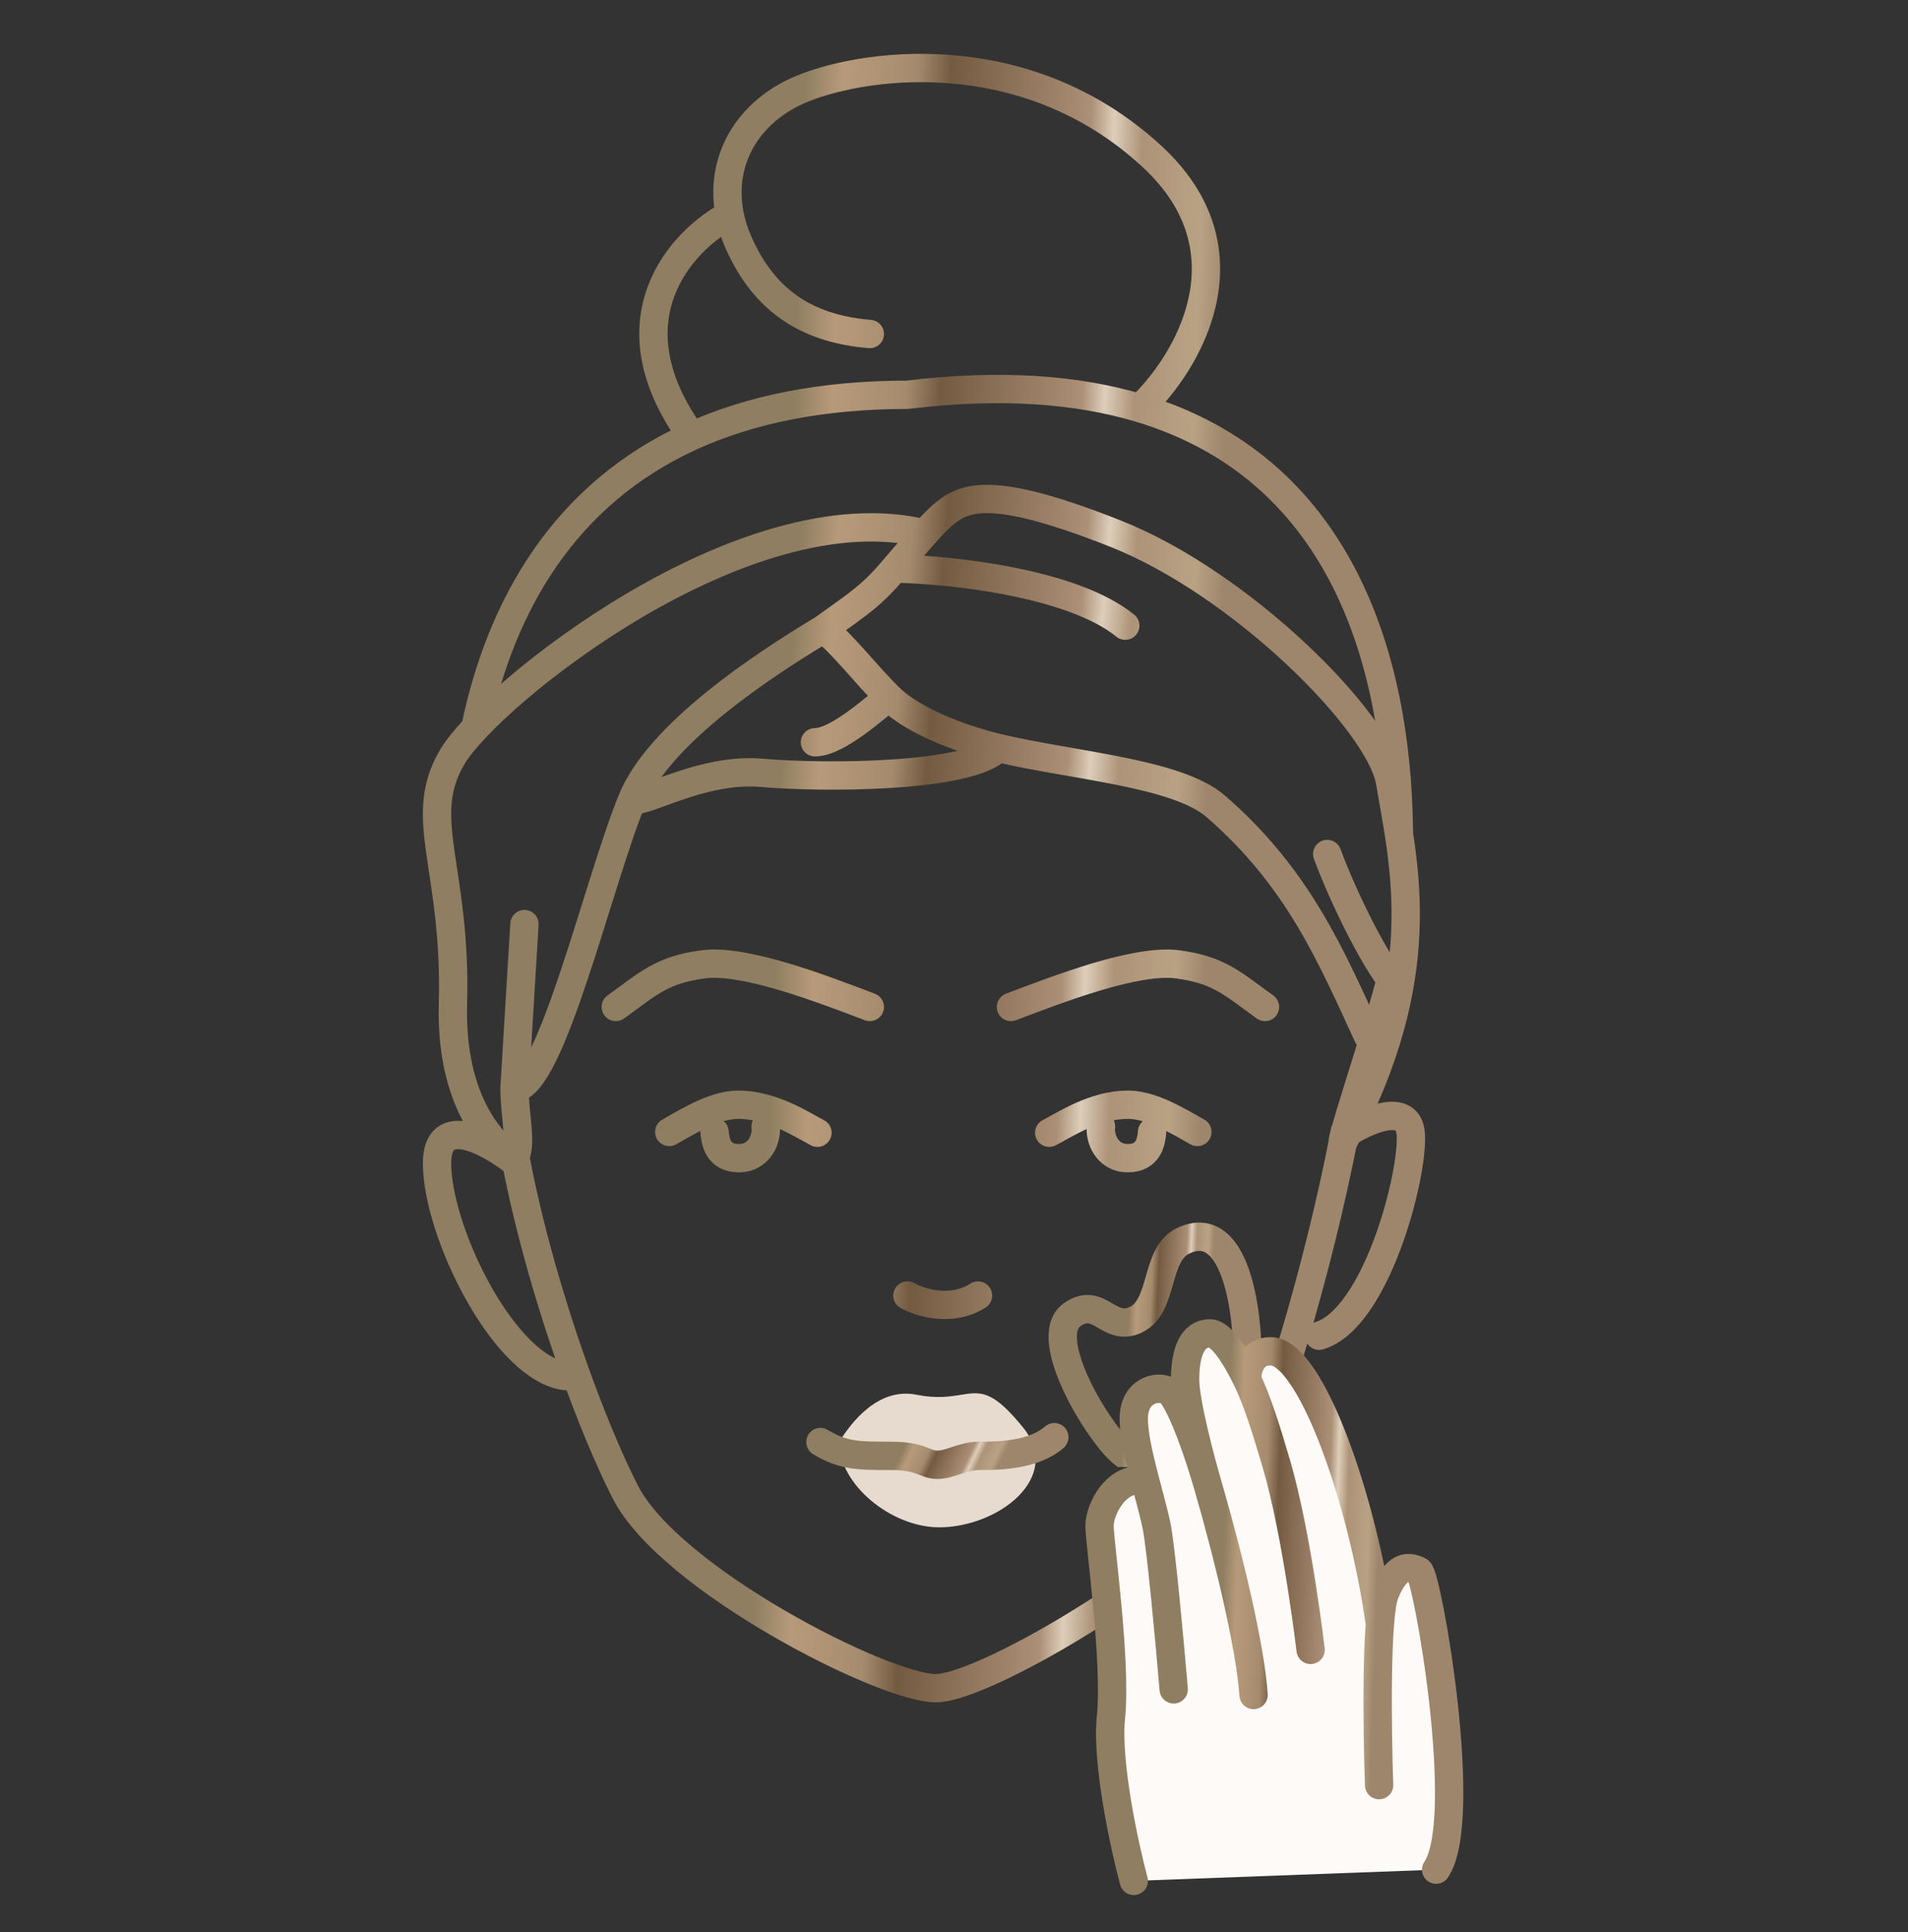
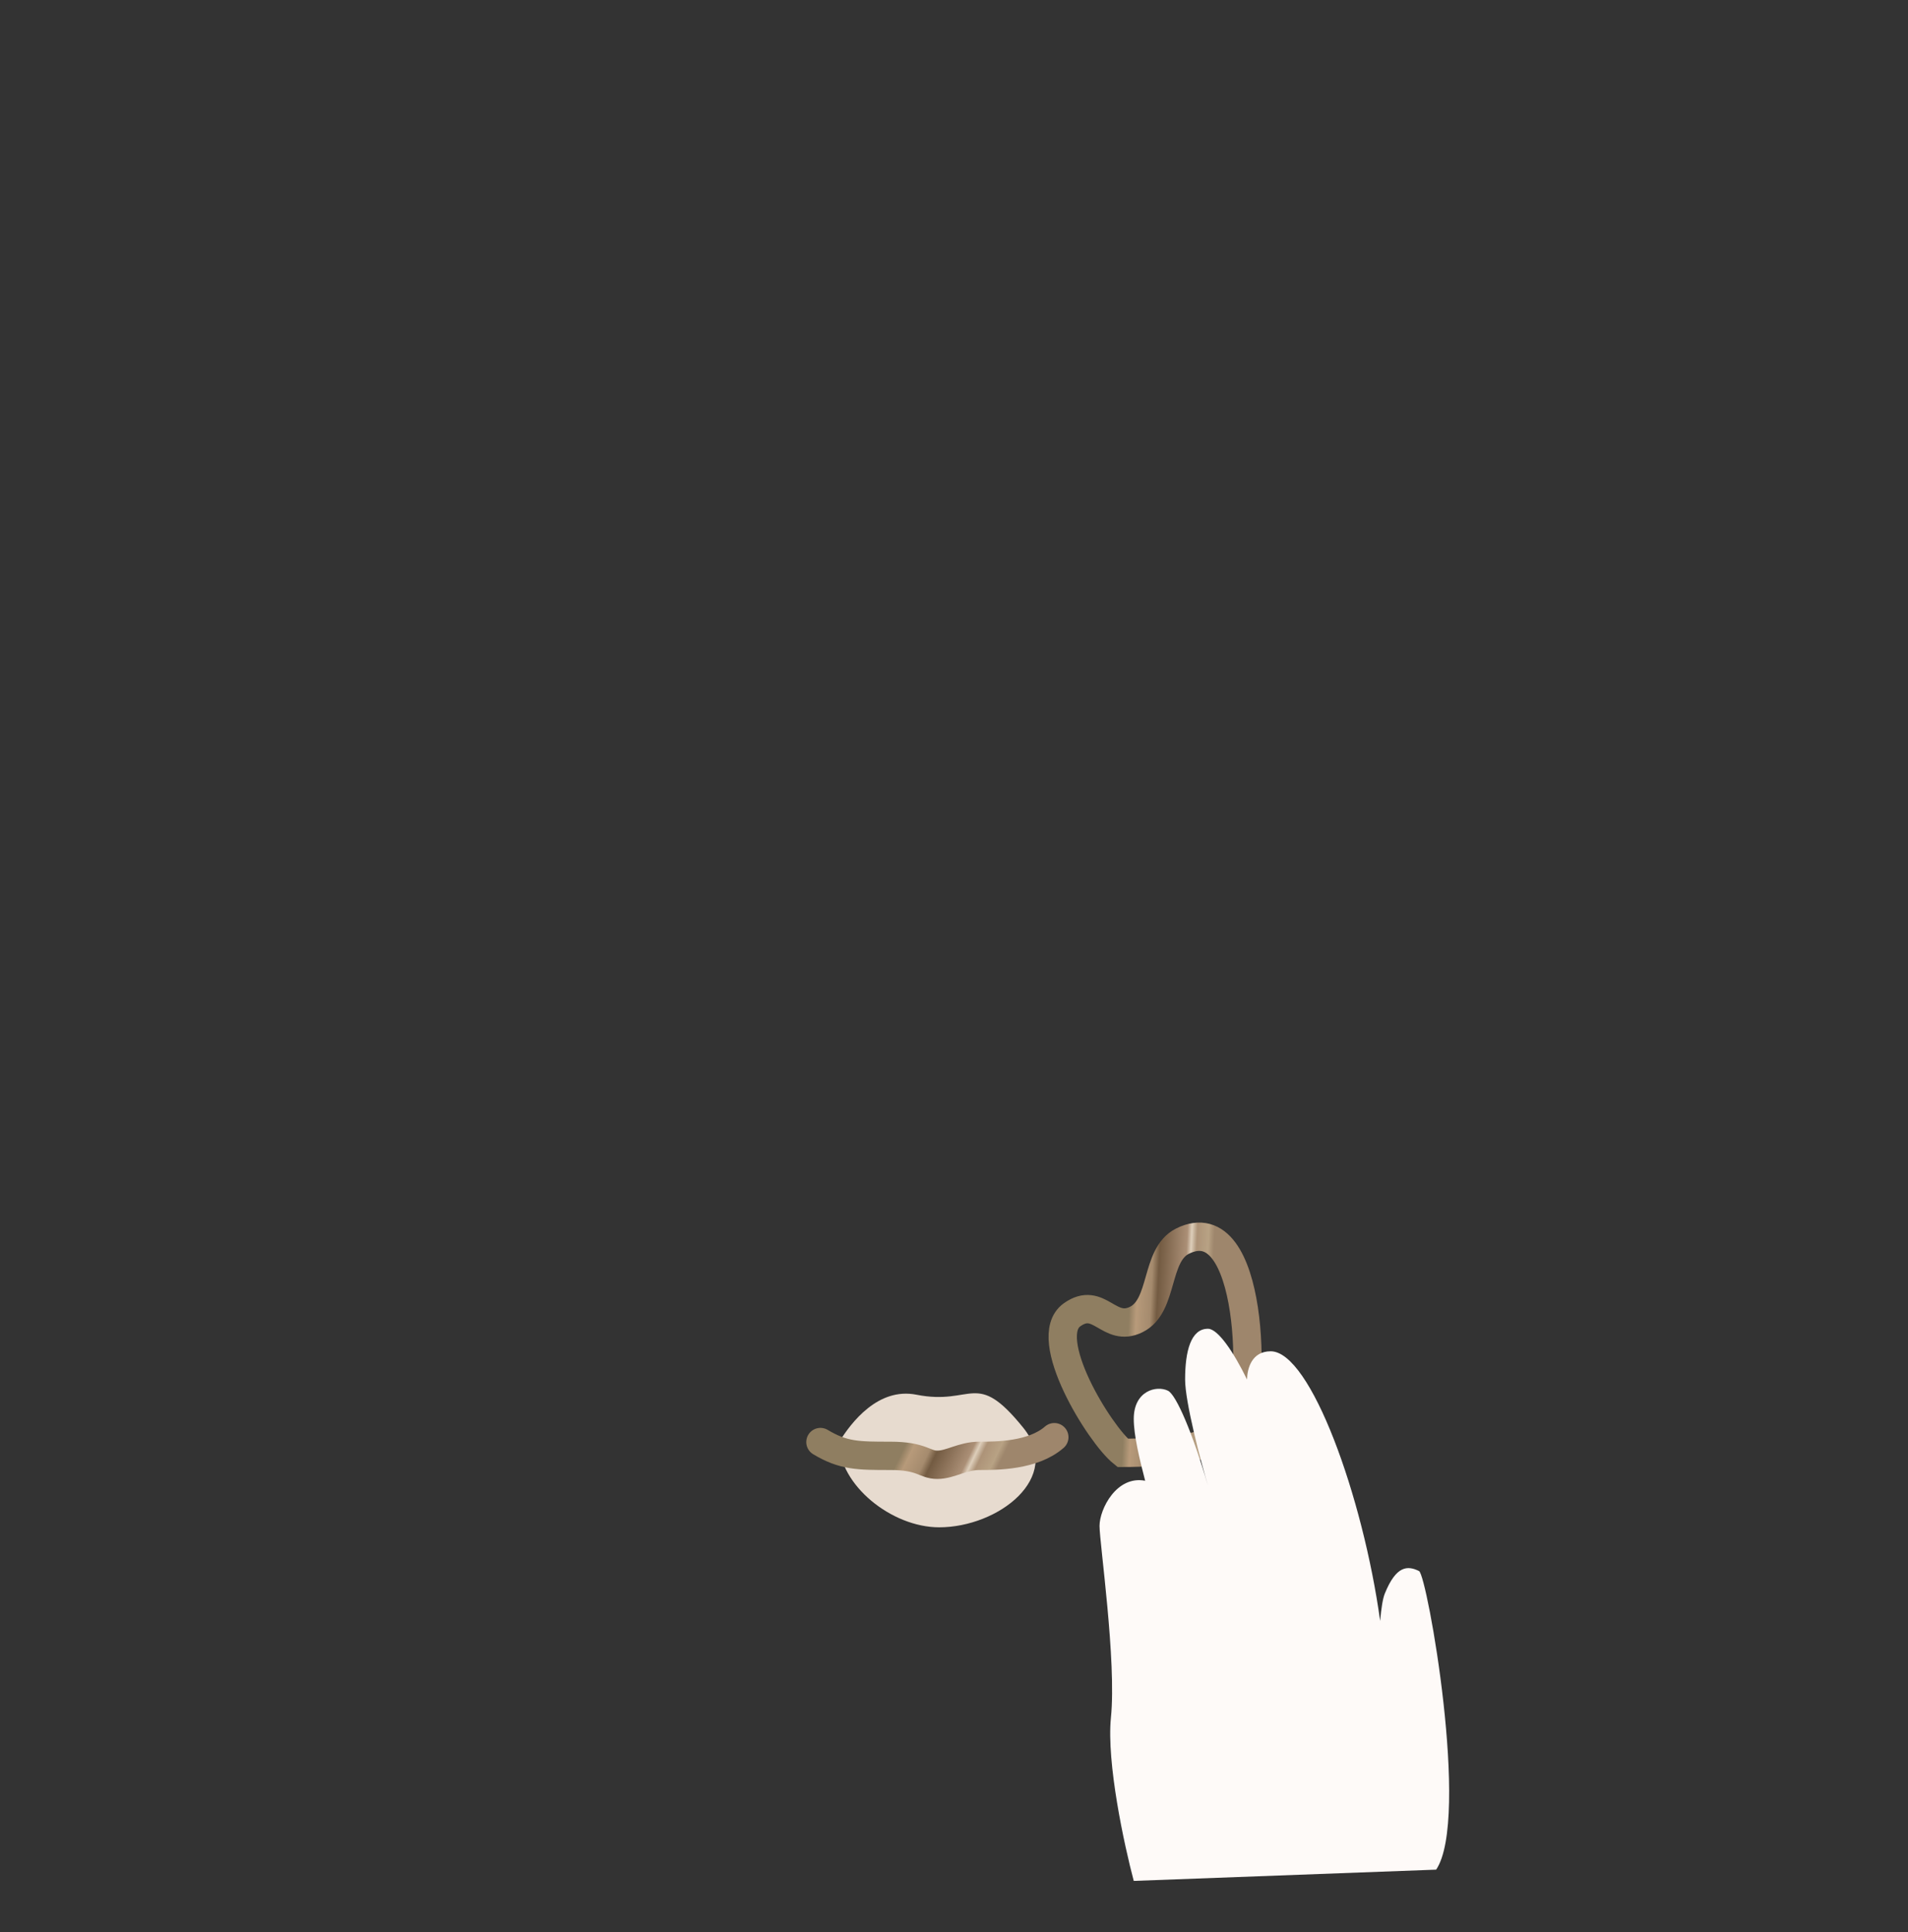
<svg xmlns="http://www.w3.org/2000/svg" width="80" height="81" viewBox="0 0 80 81" fill="none">
  <rect x="0" y="0" width="80" height="81" fill="#333333" stroke="none" />
  <path d="M38.425 58.468C36.823 58.15 35.691 59.626 35.182 60.453C35.182 62.24 37.373 64.027 39.379 64.027C41.858 64.027 44.582 61.932 42.907 59.857C40.905 57.376 40.809 58.94 38.425 58.468Z" fill="#E7DBCF" />
-   <path d="M55.308 55.996C57.675 55.302 59.252 49.352 59.154 47.568C59.075 46.14 57.262 46.973 56.365 47.568C55.311 53.027 53.337 59.797 51.856 62.541C50.352 65.325 41.402 70.771 39.233 70.771C37.063 70.771 28.088 66.21 26.215 62.541C25.865 61.856 25.484 61.017 25.092 60.07C23.806 56.955 22.409 52.66 21.653 48.758C20.445 47.799 18.325 46.675 18.325 48.758C18.325 51.136 20.224 55.402 22.316 57.037C22.932 57.519 23.565 57.772 24.171 57.682M43.992 47.486C44.64 47.15 45.885 46.315 47.286 46.312C48.233 46.31 49.251 46.909 50.205 47.453M34.275 47.486C33.622 47.148 32.364 46.309 30.949 46.312C30.012 46.314 29.005 46.915 28.061 47.453M42.388 42.213C44.393 41.453 47.654 40.19 49.39 40.428C51.126 40.666 51.658 41.221 53.039 42.213M36.471 42.213C34.465 41.453 31.205 40.19 29.469 40.428C27.733 40.666 27.201 41.221 25.82 42.213M38.048 54.31C38.574 54.608 39.902 55.024 41.007 54.31M46.165 47.227C46.097 47.669 46.389 48.552 47.286 48.552C48.183 48.552 48.272 47.819 48.306 47.453M32.101 47.227C32.169 47.669 31.877 48.552 30.98 48.552C30.083 48.552 29.995 47.819 29.961 47.453M47.796 17.11C45.165 16.322 41.951 16.073 38.048 16.55C34.41 16.55 31.429 17.184 29.004 18.282M47.796 17.11C49.766 15.259 52.627 10.558 48.306 6.562C42.904 1.568 35.901 2.69 33.425 3.811C31.302 4.772 30.152 6.784 30.595 9.008M47.796 17.11C56.041 19.582 58.566 27.364 58.653 34.803M36.471 14.002C34.04 13.799 32.101 12.78 30.949 10.13C30.785 9.753 30.668 9.378 30.595 9.008M30.595 9.008C28.59 10.061 25.466 13.39 29.004 18.282M29.004 18.282C23.663 20.7 21.012 25.367 19.939 30.469" stroke="url(#paint0_linear_7336_8171)" stroke-width="1.188" stroke-linecap="round" />
-   <path d="M21.573 45.607C23.099 45.607 25.09 36.958 26.51 33.515M21.573 45.607L21.99 38.739M21.573 45.607C21.573 46.83 21.906 47.931 21.573 48.563C21.205 48.395 18.866 46.733 18.992 42.098C19.15 36.304 17.414 34.289 18.992 31.686C20.57 29.084 31.209 20.519 38.774 22.366M57.354 43.429C55.829 40.13 54.46 36.82 50.968 33.797C49.342 32.389 44.928 32.091 41.848 31.356M34.511 26.374C31.944 27.914 27.646 30.761 26.51 33.515M34.511 26.374C36.096 25.242 36.564 24.943 37.505 23.834M34.511 26.374C35.189 26.822 36.321 28.293 37.272 29.227M55.649 35.801C56.333 37.648 57.526 40.015 58.284 41.022C58.414 41.195 56.233 47.636 56.3 47.905C60.056 40.9 58.881 36.321 58.284 32.778C57.862 30.279 52.073 24.466 46.761 22.366C41.449 20.267 40.397 20.855 39.503 21.611C39.355 21.736 39.101 22.002 38.774 22.366M26.51 33.515C26.948 33.739 29.414 32.175 31.944 32.398C34.511 32.624 40.656 32.612 41.848 31.356M38.774 22.366C38.422 22.759 37.985 23.266 37.505 23.834M37.505 23.834C39.801 23.876 44.952 24.415 47.182 26.229M41.848 31.356C40.658 31.072 38.416 30.351 37.272 29.227M37.272 29.227C36.77 29.591 35.137 31.117 34.169 31.117" stroke="url(#paint1_linear_7336_8171)" stroke-width="1.188" stroke-linecap="round" stroke-linejoin="round" />
  <path d="M34.4 60.453C35.362 61.031 35.984 61.031 37.328 61.031C38.673 61.031 38.757 61.406 39.303 61.406C39.849 61.406 40.353 61.031 41.068 61.031C41.782 61.031 43.311 61.031 44.206 60.249" stroke="url(#paint2_linear_7336_8171)" stroke-width="1.188" stroke-linecap="round" />
  <path d="M44.949 55.119C43.598 56.083 46.106 60.134 47.071 60.906C48.806 60.906 51.276 60.674 51.893 59.748C52.664 58.591 52.591 50.526 49.578 52.032C48.421 52.611 48.806 54.733 47.649 55.312C46.492 55.89 46.091 54.303 44.949 55.119Z" stroke="url(#paint3_linear_7336_8171)" stroke-width="1.188" stroke-linecap="round" />
  <path d="M46.58 72.001C46.389 73.89 47.138 77.355 47.537 78.85L60.216 78.378C61.651 76.252 59.838 66.027 59.498 65.86C59.02 65.624 58.541 65.624 58.063 66.805C57.977 67.016 57.914 67.422 57.868 67.951C57.15 62.754 54.953 56.648 53.279 56.648C52.489 56.648 52.298 57.357 52.286 57.829C51.715 56.662 51.062 55.703 50.647 55.703C49.929 55.703 49.69 56.648 49.69 57.829C49.69 58.774 50.328 61.188 50.647 62.276C50.012 60.094 49.319 58.472 48.972 58.301C48.494 58.065 47.537 58.301 47.537 59.482C47.537 60.156 47.77 61.137 48.015 62.075C46.819 61.844 46.102 63.261 46.102 63.97C46.102 64.679 46.819 69.639 46.58 72.001Z" fill="#FEFAF8" />
-   <path d="M47.537 78.85C47.138 77.354 46.389 73.89 46.58 72.001C46.819 69.639 46.102 64.679 46.102 63.97C46.102 63.261 46.819 61.844 48.015 62.074M49.212 70.82C49.052 68.93 48.685 64.915 48.494 63.97C48.255 62.789 47.537 60.663 47.537 59.482C47.537 58.301 48.494 58.065 48.972 58.301C49.319 58.472 50.012 60.094 50.647 62.276M52.561 71.056C52.424 69.025 51.5 65.208 50.647 62.276M50.647 62.276C50.328 61.187 49.69 58.774 49.69 57.829C49.69 56.648 50.013 55.896 50.731 55.896C51.146 55.896 51.715 56.662 52.286 57.829M54.953 69.166C54.953 69.166 54.39 64.343 53.518 61.372C53.105 59.967 52.704 58.682 52.286 57.829M52.286 57.829C52.298 57.356 52.489 56.648 53.279 56.648C54.953 56.648 57.14 62.883 57.857 68.079M57.824 74.835C57.744 72.552 57.68 67.749 58.063 66.804C58.541 65.623 59.02 65.623 59.498 65.859C59.838 66.027 61.651 76.252 60.216 78.378" stroke="url(#paint4_linear_7336_8171)" stroke-width="1.188" stroke-linecap="round" stroke-linejoin="round" />
  <defs>
    <linearGradient id="paint0_linear_7336_8171" x1="47.714" y1="123.833" x2="29.69" y2="123.224" gradientUnits="userSpaceOnUse">
      <stop stop-color="#9E866C" />
      <stop offset="0.07" stop-color="#B8A284" />
      <stop offset="0.21" stop-color="#AD9378" />
      <stop offset="0.278" stop-color="#DDCEBA" />
      <stop offset="0.332" stop-color="#AB8F76" />
      <stop offset="0.66" stop-color="#735B42" />
      <stop offset="0.74" stop-color="#A58B6E" />
      <stop offset="0.91" stop-color="#B79A7A" />
      <stop offset="1" stop-color="#8F7E61" />
    </linearGradient>
    <linearGradient id="paint1_linear_7336_8171" x1="47.556" y1="70.162" x2="29.73" y2="68.689" gradientUnits="userSpaceOnUse">
      <stop stop-color="#9E866C" />
      <stop offset="0.07" stop-color="#B8A284" />
      <stop offset="0.21" stop-color="#AD9378" />
      <stop offset="0.278" stop-color="#DDCEBA" />
      <stop offset="0.332" stop-color="#AB8F76" />
      <stop offset="0.66" stop-color="#735B42" />
      <stop offset="0.74" stop-color="#A58B6E" />
      <stop offset="0.91" stop-color="#B79A7A" />
      <stop offset="1" stop-color="#8F7E61" />
    </linearGradient>
    <linearGradient id="paint2_linear_7336_8171" x1="41.458" y1="62.31" x2="37.927" y2="60.626" gradientUnits="userSpaceOnUse">
      <stop stop-color="#9E866C" />
      <stop offset="0.07" stop-color="#B8A284" />
      <stop offset="0.21" stop-color="#AD9378" />
      <stop offset="0.278" stop-color="#DDCEBA" />
      <stop offset="0.332" stop-color="#AB8F76" />
      <stop offset="0.66" stop-color="#735B42" />
      <stop offset="0.74" stop-color="#A58B6E" />
      <stop offset="0.91" stop-color="#B79A7A" />
      <stop offset="1" stop-color="#8F7E61" />
    </linearGradient>
    <linearGradient id="paint3_linear_7336_8171" x1="50.134" y1="67.984" x2="46.718" y2="67.819" gradientUnits="userSpaceOnUse">
      <stop stop-color="#9E866C" />
      <stop offset="0.07" stop-color="#B8A284" />
      <stop offset="0.21" stop-color="#AD9378" />
      <stop offset="0.278" stop-color="#DDCEBA" />
      <stop offset="0.332" stop-color="#AB8F76" />
      <stop offset="0.66" stop-color="#735B42" />
      <stop offset="0.74" stop-color="#A58B6E" />
      <stop offset="0.91" stop-color="#B79A7A" />
      <stop offset="1" stop-color="#8F7E61" />
    </linearGradient>
    <linearGradient id="paint4_linear_7336_8171" x1="56.653" y1="96.783" x2="50.183" y2="96.551" gradientUnits="userSpaceOnUse">
      <stop stop-color="#9E866C" />
      <stop offset="0.07" stop-color="#B8A284" />
      <stop offset="0.21" stop-color="#AD9378" />
      <stop offset="0.278" stop-color="#DDCEBA" />
      <stop offset="0.332" stop-color="#AB8F76" />
      <stop offset="0.66" stop-color="#735B42" />
      <stop offset="0.74" stop-color="#A58B6E" />
      <stop offset="0.91" stop-color="#B79A7A" />
      <stop offset="1" stop-color="#8F7E61" />
    </linearGradient>
  </defs>
</svg>